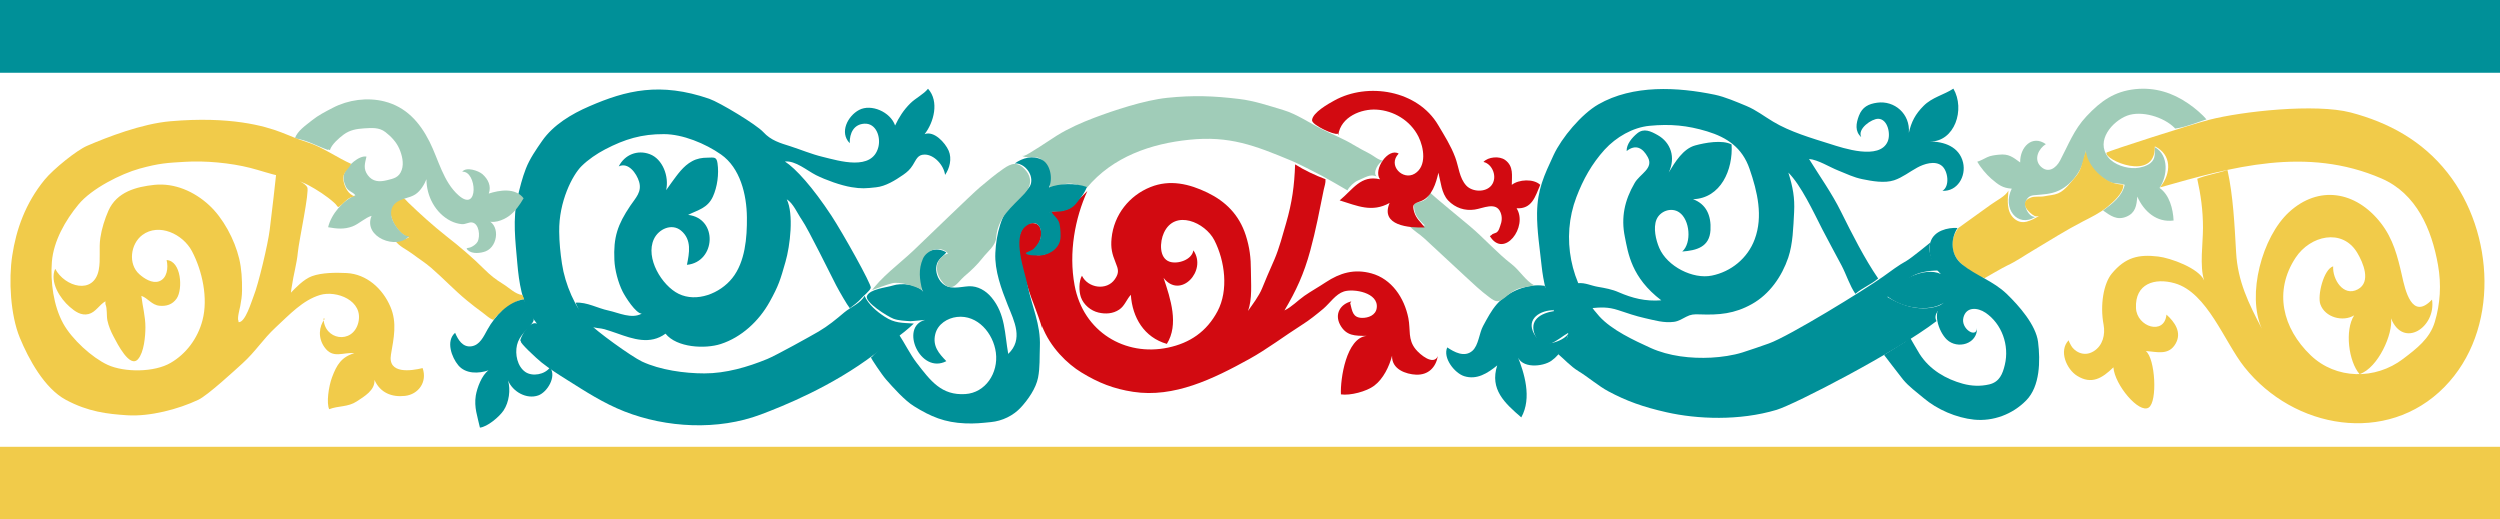
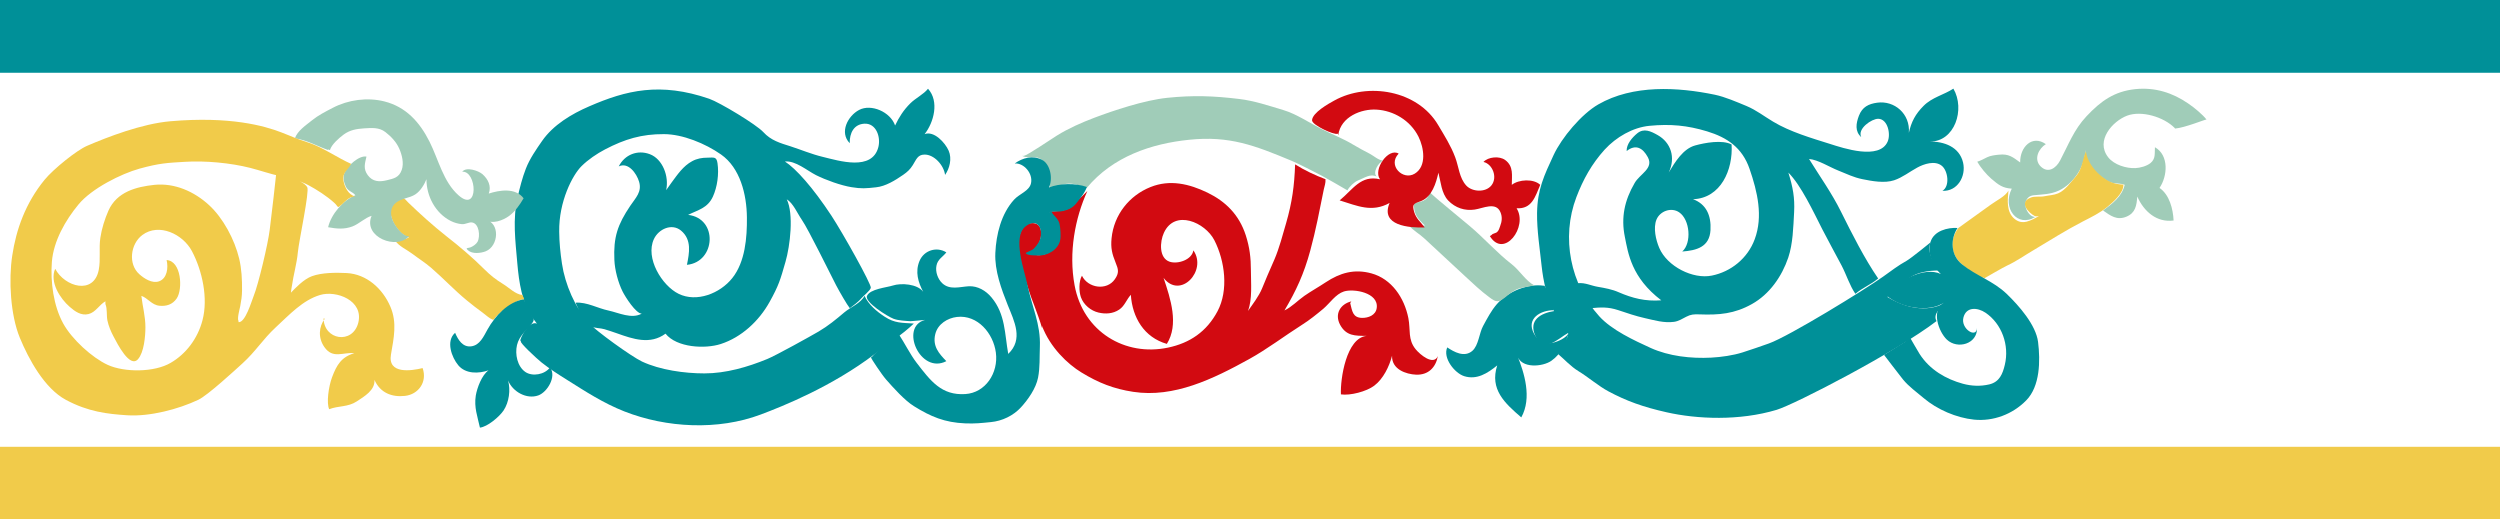
<svg xmlns="http://www.w3.org/2000/svg" id="Layer_1" data-name="Layer 1" viewBox="0 0 234.67 48.76">
  <defs>
    <style>
      .cls-1 {
        fill: none;
      }

      .cls-2 {
        fill: #d20a11;
      }

      .cls-3 {
        fill: #a0ccb8;
      }

      .cls-4 {
        fill: #f1cb4a;
      }

      .cls-5 {
        clip-path: url(#clippath);
      }

      .cls-6 {
        fill: #009098;
      }
    </style>
    <clipPath id="clippath">
      <rect class="cls-1" width="234.67" height="48.76" />
    </clipPath>
  </defs>
  <rect class="cls-4" y="41.94" width="234.67" height="6.83" />
  <rect class="cls-6" width="234.67" height="6.83" />
  <g class="cls-5">
-     <path class="cls-4" d="M202.73,17.6c6.74-1.91,13.76-3.91,20.83-.84,3.27,1.42,4.7,4.76,5.29,8.11.33,1.84.21,3.66-.3,5.35-.47,1.58-1.73,2.52-2.98,3.47-2.6,1.98-6.29,1.94-8.67-.34-2.65-2.54-3.49-6.02-1.41-9.17,1.36-2.06,4.36-2.79,5.77-.47.56.93,1.35,2.76.06,3.45-1.35.73-2.39-.95-2.31-2.16-.89.26-1.5,2.75-1.2,3.57.44,1.24,2.13,1.67,3.17,1.03-.9,1.4-.52,4.34.51,5.52,1.74-.59,3.15-3.78,2.95-5.24,1.15,2.89,4.25.83,3.85-1.76-1.9,2.02-2.53-.94-2.82-2.24-.41-1.8-.82-3.45-1.99-4.95-2.35-3.01-5.84-3.56-8.61-1.02-2.53,2.32-3.99,7.76-2.56,10.93-1.24-2.36-2.26-4.44-2.41-7.14-.15-2.61-.27-5.27-.81-7.74-.95.31-1.91.45-2.84.82.33,1.5.54,2.95.54,4.61,0,1.49-.33,3.56.11,4.94-.49-1.16-3.18-2.12-4.31-2.25-1.84-.22-3.08.06-4.36,1.6-.77.93-1.12,2.95-.77,4.8.17.92-.07,1.96-.93,2.49-.98.61-1.88-.06-2.13-.55-.08-.15-.19-.34-.22-.48-.96.99-.19,2.73.8,3.34,1.35.84,2.35.23,3.4-.8.13,1.67,2.41,4.36,3.31,3.78.85-.55.62-4.63-.27-5.31,1.05.07,2.16.45,2.81-.71.59-1.05-.1-2.02-.87-2.71-.18,1.98-2.79,1.17-2.86-.62-.1-2.28,1.75-2.86,3.64-2.32,3.06.87,4.67,5.53,6.54,7.87,4.63,5.82,13.37,7.35,18.76,1.88,5.24-5.32,4.72-14.53.3-20.13-2.38-3.02-5.55-4.72-9.08-5.65-3.29-.86-10.17-.12-13.31.69-1.71.44-9.27,2.87-9.61,3.07-.33.64,4.61,2.85,4.53-.58,1.56.74,1.6,2.49.48,3.85" />
    <path class="cls-3" d="M204.14,12.02c-1.03-1.05-3.13-1.67-4.48-1.16-1.36.52-2.98,2.33-1.78,3.89.56.73,1.73,1.07,2.56,1.03.45-.02,1.06-.18,1.43-.48.49-.41.37-.89.41-1.48,1.34.76,1.18,2.72.43,3.82.93.64,1.27,1.97,1.32,3.06-1.58.21-2.78-.84-3.41-2.25-.06.85-.17,1.54-1.02,1.89-.89.37-1.49-.09-2.19-.58.87-.65,1.77-1.29,2.03-2.41-.4-.17-.92-.08-1.33-.23-.4-.14-.81-.47-1.15-.75-.75-.63-1.25-1.29-1.21-2.31-.02,1.58-1.15,3.2-2.47,3.82-.82.38-1.54.36-2.39.45-.88.09-1.02,1.18-.32,1.84.13.12.3.19.47.2-1.68,1.03-3.12-.83-2.2-2.66-.86-.06-1.23-.34-1.93-.94-.44-.38-1.03-1.08-1.31-1.59.33-.1.62-.27.93-.42.3-.15.77-.21,1.11-.24.92-.1,1.3.23,1.99.73-.03-1.44,1.12-2.63,2.41-1.72-.67.41-1.17,1.41-.49,2.09.69.68,1.43.19,1.82-.54.79-1.49,1.3-2.91,2.49-4.17,1.35-1.44,2.62-2.33,4.55-2.54,1.89-.2,3.54.35,4.97,1.33.61.41,1.37,1.05,1.74,1.52-.12-.02-2.01.77-2.96.85" />
    <path class="cls-4" d="M186.24,26.14s1.84-1.07,2.2-1.23c.84-.39,1.58-.92,2.38-1.39,1.54-.92,3.1-1.91,4.69-2.73.8-.41,1.59-.79,2.29-1.36.54-.44,1.56-1.33,1.52-2.1-.95-.05-1.47-.28-2.22-.92-.64-.56-1.18-1.34-1.3-2.2-.32.77-.34,1.66-.95,2.36-.48.55-1,1.3-1.66,1.58-.4.17-.85.18-1.28.27-.36.08-.91-.02-1.27.12-1.17.43-.24,1.44.38,1.75.06.03.31.01.37,0-.75.39-1.54.91-2.32.23-.75-.65-.62-1.76-.54-2.63-.26.52-1.17.96-1.67,1.33-.66.48-3.02,2.17-3.02,2.17-.73.93-.84,2.19.12,3.23.29.31,1.98,1.69,2.2,1.41" />
    <path class="cls-6" d="M176.85,33.31s1.48,1.94,1.78,2.31c.55.67,1.27,1.18,1.92,1.73,1.29,1.1,3.1,1.87,4.75,2.04,1.79.18,3.61-.49,4.9-1.81,1.3-1.32,1.33-3.71,1.11-5.48-.2-1.6-1.8-3.41-2.93-4.5-1.27-1.23-2.86-1.7-4.2-2.78-1.08-.86-1.13-2.35-.43-3.42-.92-.06-2.22.26-2.54,1.32-.31,1.02.22,2.34.98,3-1.61-.74-4.08.65-5.11,2.02,1.32,1.15,3.92,1.64,5.4.67-1.24.69-.51,2.73.27,3.47,1,.94,2.88.41,2.83-1.1-.04,1.03-1.54.09-1.28-.96.26-1.06,1.34-.96,2.07-.47,1.54,1.04,2.26,3.06,1.82,4.89-.2.85-.5,1.61-1.45,1.84-.85.2-1.67.16-2.49-.06-1.57-.43-3.11-1.3-4.07-2.81-.21-.33-.7-1.21-.9-1.54,0,0,.02.03-.44.41" />
    <path class="cls-6" d="M146.22,33.2c.66.56,1.2,1.18,1.93,1.63.91.55,1.9,1.41,2.82,1.9,1.7.91,3.25,1.47,5.47,1.97,2.87.65,6.83.82,10.33-.23,1.71-.52,11.18-5.41,15.01-8.33-.38-.66.4-1.25.76-1.69-1.73.94-3.73.42-5.37-.57.24-.39,1.68-1.5,2.01-1.75.78-.6,1.86-.73,2.81-.74-.32-.46-1.2-1.73-.76-2.65,0,0-1.82,1.49-2.26,1.74-.78.43-1.47.96-2.21,1.49-1.71,1.22-8.81,5.59-10.72,6.27-.91.32-1.56.55-2.47.84-.88.28-2,.44-2.94.49-1.89.1-3.97-.13-5.69-.91-1.55-.71-3.64-1.67-4.82-2.97-2.71-2.99-3.6-7.37-2.15-11.18.64-1.68,1.45-3.13,2.65-4.46,1.09-1.19,2.65-2.09,4.21-2.24,1.97-.19,3.56-.04,5.41.52,1.87.57,3.3,1.52,3.99,3.53.74,2.14,1.28,4.46.48,6.6-.66,1.79-2.23,3.05-4.03,3.41-1.76.36-4.18-.85-4.93-2.6-.32-.75-.58-1.87-.26-2.66.34-.81,1.4-1.18,2.13-.68,1.02.69,1.19,2.88.29,3.68,1.34-.1,2.56-.42,2.65-2.01.08-1.38-.41-2.45-1.64-2.9,2.61-.09,3.77-2.77,3.62-5.14-.88-.46-2.5-.16-3.41.09-1.14.31-1.88,1.54-2.49,2.54.68-1.41.19-2.82-1.04-3.51-.64-.36-1.29-.68-1.92-.16-.46.38-1.02,1.01-.99,1.66.84-.67,1.51-.31,1.99.58.57,1.06-.75,1.56-1.24,2.42-.95,1.63-1.29,3.24-.92,5.05.31,1.54.61,3.82,3.42,5.96-1.49.12-2.73-.21-3.98-.75-.65-.29-1.31-.4-1.99-.52-.61-.1-1.17-.4-1.82-.34.11.76.88,1.61,1.16,2.35.97-.09,1.63-.13,2.58.18.84.28,1.65.56,2.5.75.9.2,1.8.48,2.75.35.43-.06.76-.28,1.15-.48.42-.22.72-.24,1.23-.22,1.85.07,3.29-.05,4.93-.97,1.65-.92,2.81-2.59,3.41-4.36.44-1.31.47-2.84.55-4.27.07-1.34-.11-2.33-.54-3.71,1.2,1.21,2.33,3.64,3.19,5.33.59,1.15,1.21,2.26,1.81,3.4.45.86.75,1.86,1.29,2.65.65-.56,1.47-.87,2.14-1.44-1.27-1.84-2.48-4.24-3.49-6.27-.86-1.74-2-3.33-3-4.95.89.09,1.89.75,2.75,1.09.84.33,1.39.63,2.27.81.88.18,2.07.4,2.97.1.78-.26,1.45-.8,2.17-1.19.62-.34,1.66-.69,2.3-.17.59.47.78,1.94.06,2.35,1.4.08,2.24-1.35,1.94-2.65-.35-1.49-1.8-1.99-3.14-1.97,2.36.03,3.36-3.03,2.23-4.97-.88.58-2,.81-2.8,1.62-.76.76-1.15,1.49-1.38,2.53.14-1.79-1.36-3.06-2.98-2.83-.79.11-1.39.39-1.71,1.23-.27.71-.39,1.46.22,2-.39-.78.98-1.73,1.6-1.72.89.02,1.19,1.44.88,2.14-.77,1.76-4.16.62-5.41.22-1.72-.54-3.77-1.14-5.34-2.09-.86-.51-1.57-1.08-2.5-1.47-.92-.38-2.02-.86-2.98-1.06-3.48-.72-7.68-.96-10.93.91-1.57.9-3.44,3.12-4.2,4.76-.88,1.9-1.52,3.22-1.55,5.44-.02,1.62.26,3.37.43,4.98.15,1.38.5,3.04,1.17,4.22-1.24.19-2.43.84-1.76,2.33.77,1.73,2.12.25,3.08-.28.05.7-.94,1.22-.86,1.99.03-.04.04-.09.04-.14" />
    <path class="cls-6" d="M144.9,26.82c-1.41-.21-3.3.47-4.41,1.75-.51.59-.9,1.34-1.27,2.02-.38.69-.42,1.83-1.02,2.35-.75.64-1.71.1-2.35-.33-.44.99.7,2.42,1.59,2.7,1.18.37,2.18-.26,3.1-1.01-.72,2.26.71,3.54,2.26,4.88,1.02-1.83.29-4.18-.39-5.84.35,1.3,2.41,1.09,3.21.53.96-.67,1.35-1.67,1.66-2.7-.17.56-1.17.96-1.66,1.03-.71.1-1.29-.27-1.62-.87-.79-1.43.63-2.23,1.88-2.21-.14-.44-.68-2.15-.93-2.31" />
    <path class="cls-3" d="M134.12,17.98c.62.59,3.2,2.7,3.83,3.23,1.35,1.13,2.55,2.51,3.95,3.59.76.59,1.31,1.57,2.14,2-.19.02-.86.16-1.21.22-.46.08-.72.27-1.1.54-.27.19-.69.61-1,.69-.36.1-.63-.13-.96-.37-.77-.57-1.48-1.24-2.18-1.89-.72-.66-3.28-3.04-3.87-3.59-.47-.44-1.03-.74-1.47-1.23.5,0,1.01,0,1.51,0-.74-.7-1.08-1.09-1.03-2.14.61-.04,1.32-.19,1.43-.94" />
    <path class="cls-2" d="M125.68,12.6s-.06.14-.06.07c.24-1.72,2.18-2.47,3.59-2.38,1.59.09,3.17,1,3.94,2.54.51,1.02.8,2.77-.35,3.47-1.11.68-2.58-.78-1.51-1.88-.97-.59-2.43,1.51-1.75,2.41-1.81-.43-2.54.96-3.79,1.98,1.68.52,3.03,1.16,4.69.24.02-.02.02-.03,0,0-.91,2.14,1.85,2.35,3.29,2.3-.37-.52-.78-.79-.98-1.44-.25-.83.03-.8.65-1.04,1.02-.41,1.4-1.68,1.62-2.66.22.83.28,1.94.92,2.61.67.7,1.57.99,2.49.85.77-.11,1.99-.76,2.41.24.19.44.15.87-.03,1.33-.07.19-.1.35-.25.51-.14.16-.44.15-.54.3-.03.04-.14.09-.17.11,1.32,2.16,3.61-.87,2.51-2.61,1.44.08,1.74-1.07,2.22-2.2-.63-.6-2.03-.51-2.67,0,0-.88.19-1.73-.62-2.33-.54-.4-1.6-.3-2.04.18.85.19,1.35,1.44.75,2.2-.55.69-1.8.62-2.36.02-.66-.71-.71-1.78-1.04-2.65-.41-1.1-1.02-2.05-1.6-3.03-1.93-3.28-6.61-4.04-9.74-2.31-.53.29-2.05,1.13-2.1,1.85-.03.46,2.12,1.43,2.38,1.27" />
    <path class="cls-3" d="M95.94,14.63c.81.38,1.46-.28,2.14.7.5.72.42,1.5.46,2.37.58-.15,1.13-.43,1.76-.46.7-.03,1.11.25,1.71.4,2.46-2.96,6.09-4.16,9.61-4.52,3.78-.39,6.13.52,9.61,1.97.61.25,2.23,1.08,2.82,1.39.54.29,2.04,1.16,2.43,1.39.17-.34.64-.79.99-.93.6-.23,1.17-.68,1.76-.36-.42-.38.16-1.33.6-1.5-.44-.04-.86-.44-1.26-.65-.51-.27-1.04-.54-1.53-.84-.97-.59-1.99-.97-2.99-1.48-1.1-.56-2.37-1.42-3.59-1.78-1.37-.41-2.72-.87-4.14-1.04-2.39-.29-4.32-.36-6.74-.11-2.17.22-5.13,1.22-6.85,1.87-1.21.46-2.42.99-3.53,1.68-.58.36-2.76,1.85-3.09,1.9" />
    <path class="cls-2" d="M97.81,30.59c.77,2.03,2.4,3.58,3.7,4.37,1.6.98,3.03,1.54,4.86,1.82,3.83.59,7.53-1.22,10.88-3.07,1.72-.95,3.31-2.17,4.98-3.23.7-.44,1.34-.96,1.99-1.5.61-.52,1.15-1.37,1.93-1.62.9-.29,3.28.1,3.08,1.55-.09.69-.8.94-1.38.93-.88-.02-.92-.64-1.11-1.39.04-.05.08-.11.11-.16-1.02.24-1.61,1.18-1.05,2.21.58,1.05,1.41,1.02,2.47,1.03-1.89.2-2.47,4.02-2.4,5.49.87.13,2.41-.27,3.13-.82.84-.63,1.41-1.8,1.67-2.81-.05,1.28,1.31,1.74,2.26,1.78,1.14.04,1.84-.67,2.04-1.74-.42.92-1.68-.15-2.08-.64-.76-.93-.47-1.81-.69-2.93-.38-1.91-1.57-3.68-3.47-4.2-1.61-.44-2.94-.05-4.29.84-.66.44-1.35.82-2,1.27-.64.45-1.18,1.04-1.87,1.37,1.1-1.86,1.82-3.41,2.42-5.61.52-1.9.88-3.81,1.27-5.74.07-.33.19-.61.16-.97-.94-.35-2-.85-2.85-1.39-.07,2.01-.28,3.55-.84,5.5-.31,1.07-.66,2.4-1.1,3.42-.61,1.39-.77,1.76-1.16,2.72-.29.71-.89,1.51-1.33,2.12.43-1.1.28-2.6.28-3.8s-.12-2.17-.48-3.3c-.63-1.95-1.91-3.19-3.6-4.01-1.7-.82-3.51-1.26-5.35-.52-1.97.79-3.43,2.58-3.65,4.81-.09.92.05,1.46.38,2.28.26.63.35.96-.07,1.56-.76,1.1-2.52.84-3.09-.33-.31.53-.28,1.48-.1,2.01.26.74.96,1.29,1.66,1.45.64.15,1.35.12,1.94-.28.51-.34.68-.94,1.09-1.39.14,2.14,1.25,4,3.38,4.61,1.14-1.82.36-4.21-.31-6.2,1.57,2.06,4.13-.68,2.8-2.58-.13.88-1.45,1.32-2.22,1.07-1.03-.34-.93-1.89-.55-2.71,1.02-2.25,3.88-.99,4.74.69,1,1.96,1.34,4.7.3,6.66-1.02,1.92-2.6,2.99-4.65,3.42-4.02.85-7.96-1.47-8.77-5.85-.57-3.07.04-6.31,1.2-8.85-.82.86-.7.58-1.26,1.26-.55.67-1.6.65-2.41.64,2.3,1.86.45,4.98-1.84,3.9.74-.28,1.28-1.2,1.16-2.04-.07-.51-.36-.75-.83-.75-.63,0-.87.34-1.1.9-.76,1.82.28,3.68.8,5.47.21.71.8,2.03,1.24,3.53" />
    <path class="cls-6" d="M81.75,33.55c0,.07,1,1.59,1.43,2.08.65.74,1.74,1.96,2.6,2.49,1.6,1,2.91,1.54,4.81,1.62.93.04,1.54-.03,2.43-.12,1.05-.1,2.1-.6,2.82-1.39.65-.71,1.4-1.76,1.6-2.78.19-.98.13-1.89.17-2.9.09-2.13-.76-3.78-1.16-5.79-.26-1.3-1.47-4.49-.18-5.51.91-.72,1.57-.1,1.42.94-.07.49-.35.83-.66,1.16-.17.18-.8.35-.74.43.14.22.93.19,1.16.2.87.05,1.88-.53,2.07-1.45.08-.39.02-1.11-.06-1.5-.1-.53-.63-.82-.75-1.16.01.03-.29.06-.27.07.4-.15.88-.03,1.28-.12.43-.09.74-.2,1.07-.48.26-.23.35-.42.68-.82.25-.31.51-.8.55-.97-1.06-.38-2.56-.35-3.56.05.39-.81.15-2.2-.67-2.61-.88-.44-1.79-.17-2.54.35.87-.05,1.72.94,1.53,1.85-.15.74-1.1,1-1.6,1.56-1.2,1.33-1.67,3.24-1.75,4.99-.08,1.66.57,3.4,1.17,4.91.61,1.51,1.48,3.2.04,4.57-.34-1.9-.26-3.72-1.56-5.29-.54-.66-1.32-1.1-2.14-1.06-.86.05-1.79.38-2.5-.29-.41-.39-.65-1.06-.54-1.63.11-.62.6-.83.93-1.26-.88-.56-2.09-.22-2.52.81-.42,1.01-.13,2,.35,2.89-.55-.75-2.08-.84-2.85-.59-.58.19-2.16.32-2.43.98-.24.58,1.96,1.94,2.49,2.14.45.17,1.13.2,1.6.23.14,0,1.33-.12,1.33-.12h.03c-2.42.64-.45,5.15,2,3.87-.7-.72-1.31-1.41-1.04-2.53.23-.96,1.16-1.52,2.04-1.62,1.93-.22,3.41,1.53,3.65,3.35.25,1.92-.98,3.77-2.87,3.89-2.23.14-3.25-1.22-4.58-2.95-.59-.77-1.14-1.88-1.66-2.66-.8.64-1.94,1.39-2.6,2.21-.01.08.08-.23.06-.18" />
-     <path class="cls-3" d="M81.64,27.53c1.04-1.52,2.76-2.74,4.09-4,1.37-1.3,5.47-5.29,6.24-5.94.75-.63,1.44-1.21,2.22-1.75.76-.53,1.32-.69,2.02.06.66.72.64,1.55-.03,2.26-1.2,1.29-2.53,2.22-2.67,4.15-.05.76-.81,1.3-1.28,1.91-.52.66-1.08,1.19-1.71,1.72-.32.26-.72.86-1.1.98-.46.15-.82-.23-1.09-.62-.65-.92-.5-2.14.66-2.5-.67-.81-2-.34-2.36.49-.44,1.04-.3,1.9-.08,2.93-.62-.36-2.09-.81-2.81-.63-.5.13-.91.29-1.88.64" />
    <path class="cls-6" d="M48.9,32.04c-.17.09,1.48,1.62,1.93,1.98.77.61,1.54,1.1,2.37,1.62,1.78,1.12,3.43,2.2,5.41,2.98,3.95,1.55,8.79,1.8,12.8.29,2.07-.78,6.67-2.61,10.73-5.7,1.22-.93,2.55-1.8,3.64-2.84-1.11-.08-1.78-.01-2.75-.65-.72-.47-1.5-1.12-1.88-1.95-.32.67-1.33,1.08-1.88,1.54-.79.67-1.53,1.28-2.43,1.81-.77.45-3.99,2.24-4.82,2.58-1.85.76-3.89,1.35-5.9,1.35-1.87,0-4.16-.32-5.85-1.11-1.03-.49-4.36-2.9-5.01-3.63-1.28-1.44-2.22-3.62-2.51-5.56-.15-.99-.25-1.99-.26-3.01-.04-2.83,1.25-5.31,2.1-6.15.63-.62,1.43-1.16,2.21-1.57,1.86-.97,3.44-1.44,5.52-1.43,1.75,0,3.89.88,5.36,1.91,1.8,1.26,2.41,3.76,2.43,5.91.02,1.89-.16,4.17-1.37,5.69-1.15,1.45-3.35,2.31-5.04,1.48-1.57-.77-3.15-3.36-2.32-5.14.45-.96,1.69-1.5,2.54-.8,1.04.86.78,2.12.56,3.22,2.72-.27,2.93-4.37.11-4.69.91-.46,1.83-.62,2.33-1.72.41-.9.58-2.11.43-3.13-.09-.63-.33-.53-.94-.52-.51,0-.98.08-1.44.33-.84.45-1.39,1.27-1.95,2.03-.17.23-.32.46-.49.69.29-1.29-.33-2.93-1.54-3.38-1.15-.43-2.35.04-2.91,1.15.89-.43,1.67.64,1.91,1.44.28.95-.31,1.49-.83,2.26-1.19,1.77-1.59,2.95-1.49,5.09.04.93.35,2.11.77,2.95.26.52,1.25,2.08,1.8,2.08-.96.53-2.15-.08-3.12-.29-1.02-.21-2.02-.81-3.09-.74.23.58.97,1.91,1.5,2.23.29.18.85.15,1.2.26.38.12.78.24,1.16.38,1.54.55,3.14,1.1,4.58.04,1.06,1.32,3.72,1.45,5.19.97,1.94-.63,3.58-2.15,4.58-3.95.86-1.55,1.01-2.08,1.49-3.76.44-1.52.79-4.49.12-5.87.6.35,1.02,1.36,1.42,1.93.65.95,2.67,5.1,3.21,6.13.32.61,1.04,1.86,1.29,2.16.34-.26.81-.6,1.09-.94.18-.21.84-.73.88-.98.06-.33-2.6-5.09-3.7-6.77-1.76-2.67-3.33-4.41-4.36-5.08.99-.1,2.07.85,2.92,1.28.92.46,2.34.97,3.33,1.13.93.15,1.33.12,2.31.01.88-.09,1.79-.65,2.54-1.17.39-.27.65-.51.9-.91.32-.5.44-.98,1.09-.99.92-.02,1.83,1.01,1.94,1.91.43-.62.66-1.52.34-2.27-.33-.76-1.38-1.9-2.26-1.56.86-1.09,1.4-3.07.32-4.26-.42.53-1.17.88-1.66,1.37-.64.63-1.07,1.32-1.43,2.08-.44-1.28-2.25-2.06-3.38-1.46-1.06.56-1.87,2.11-.88,3.12-.02-.95.39-1.78,1.38-1.83,1.09-.06,1.55,1.23,1.31,2.19-.58,2.28-3.68,1.3-5.24.92-1.04-.25-2.03-.67-3.02-.99-.96-.3-1.83-.55-2.54-1.33-.65-.71-4.08-2.78-5.08-3.13-4.6-1.58-7.79-.8-11.26.71-1.67.72-3.37,1.74-4.42,3.24-.55.79-1.17,1.68-1.53,2.61-.33.84-.57,1.8-.77,2.66-.49,2.07-.21,4.14-.03,6.25.15,1.71.43,3.7,1.44,5.11.57.8,1.42,1.85,2.31,2.3-.68-.34-1.58-1.51-1.76-1.67-.64-.58-1.51.76-1.71,1.44.04.12-.07,0,0,0" />
    <path class="cls-4" d="M37.09,22.59c.38.54,1.06.82,1.58,1.21.59.45,1.22.84,1.78,1.32,1.15.99,2.19,2.11,3.36,3.07.48.39.95.77,1.46,1.13.25.18.49.41.75.57.39.23.29.11.58-.2.33-.35.8-.68,1.18-.93.44-.29.89-.67,1.42-.65-.02-.14-.1-.28-.17-.42-.65-.06-1.27-.71-1.82-1.04-.66-.4-1.19-.82-1.73-1.36-1.1-1.1-2.36-2.17-3.58-3.12-1.23-.97-2.44-2.06-3.58-3.16-.16-.16-.39-.47-.61-.49-.27-.02-.68.33-.82.54-.4.6-.22,1.35.11,1.94.27.49.82,1.19,1.39,1.26-.36.26-.83.22-1.22.39-.01-.06-.01-.11,0-.17" />
    <path class="cls-3" d="M30.97,14.09c.15-.53.87-1.15,1.29-1.46.59-.43,1.19-.53,1.9-.58.71-.04,1.42-.12,2.02.35.53.41,1.02.92,1.3,1.56.26.59.45,1.37.23,1.99-.25.72-.75.81-1.4.97-.69.17-1.33.15-1.79-.48-.44-.6-.27-1.09-.12-1.74-.69-.14-1.81.89-2.06,1.51-.17.44-.07.9.12,1.3.23.47.64.48.9.82-1.12.43-2.28,1.78-2.56,3,.79.14,1.49.22,2.27-.07.64-.24,1.19-.82,1.81-1-.84,2.01,2.41,3.24,3.52,1.9-.58.1-1.32-.96-1.53-1.46-.27-.63-.22-1.29.34-1.7.55-.41,1.21-.39,1.77-.75.49-.31.88-.98,1.05-1.43,0,1.62.86,3.2,2.28,3.92.32.16.69.27,1.04.3.35.03.66-.2.95-.16.68.09.8,1.3.53,1.81-.11.21-.41.42-.62.51-.27.12-.59.02-.27.3.4.36,1.19.27,1.65.09,1.23-.49,1.38-2.69-.04-2.98.64.49,1.68.07,2.24-.34.57-.42,1.01-1.05,1.36-1.66-.78-1.02-2.28-.76-3.27-.44.26-.7-.06-1.35-.59-1.82-.38-.33-1.53-.72-1.9-.23,1.38-.11,1.58,3.91-.34,2.22-1.45-1.28-1.88-3.35-2.73-5.04-.93-1.85-2.22-3.27-4.24-3.78-1.59-.4-3.39-.16-4.84.6-.69.36-1.35.69-1.96,1.18-.54.44-1.37.98-1.6,1.69,1.09.14,2.08.72,3.11,1.09.03-.02.02-.05-.05-.08" />
    <path class="cls-4" d="M30.37,29.84c.01,2.1,2.73,2.51,3.26.46.53-2.1-2.07-3.07-3.59-2.61-1.63.49-2.87,1.85-4.14,3.02-1.28,1.19-1.86,2.24-3.15,3.41-.65.59-3.27,3.01-4.14,3.41-1.86.88-4.55,1.59-6.68,1.45-1.83-.12-3.65-.32-5.75-1.45-2.01-1.08-3.49-3.82-4.32-5.83-.88-2.14-1.06-5.42-.71-7.71.37-2.45,1.24-4.92,3.04-7.12.81-.99,3-2.76,3.98-3.18,1.88-.81,5.14-2.08,7.84-2.31,5.58-.48,8.8.43,10.38,1.04,1.3.5,1.24.54,2.6.98,1.27.41,2.75,1.45,3.97,1.98-.31.61-.84.8-.72,1.56.09.61.48,1.36,1.1,1.5-.54,0-.89.42-1.25.75-.48.43-.29.22-.72-.16-.7-.63-1.62-1.22-2.42-1.65-.85-.45-1.76-.66-2.66-.85-.93-.2-1.86-.53-2.8-.77-1.85-.47-4.22-.69-6.14-.57-1.64.1-2.36.12-4.25.64-1.73.48-4.49,1.86-5.73,3.36-1.24,1.5-2.34,3.43-2.5,5.38-.15,1.91.16,4.15,1.06,5.79.81,1.48,2.72,3.22,4.18,3.89,1.58.72,4.38.71,5.91-.19,1.43-.83,2.54-2.27,2.99-4.01.54-2.06-.02-4.63-.99-6.47-.85-1.61-3.1-2.68-4.66-1.52-1.11.83-1.36,2.72-.28,3.68.45.4,1.19.89,1.84.67.78-.27.89-1.29.72-2,1.38.08,1.54,2.72.95,3.6-.4.59-.99.75-1.62.69-.73-.07-1.09-.72-1.7-.93.11.98.38,1.92.38,2.94,0,.85-.13,2.37-.7,3.01-.77.86-1.93-1.45-2.29-2.13-.25-.47-.47-.99-.58-1.52-.09-.45,0-1.1-.18-1.51-.02-.05,0-.23,0-.28-.58.32-.91,1.03-1.59,1.2-.69.17-1.27-.24-1.77-.68-.88-.76-1.91-2.32-1.36-3.57.9,1.71,3.63,2.48,4.09.1.19-.98,0-2.01.15-3.01.12-.83.42-1.78.76-2.55.79-1.77,2.62-2.24,4.32-2.42,1.89-.19,3.73.62,5.12,1.9,1.33,1.22,2.4,3.23,2.83,5.02.23.96.28,1.97.27,2.98,0,.53-.08,1.01-.17,1.49-.05.25-.31,1.18-.16,1.39,0,.04,0,.07,0,.11.64.06,1.22-1.96,1.43-2.48.42-1.02,1.34-4.86,1.5-6.21.17-1.39.58-4.86.6-5.19.69.14,2.51.51,2.92,1.21.23.38-.78,5.03-.88,6.1-.1,1.09-.41,2.1-.56,3.17-.03.21-.08.41-.09.63.38-.4,1.21-1.28,1.98-1.55.94-.34,2.26-.34,3.26-.29,1.84.1,3.36,1.43,4.1,3.17.64,1.51.31,2.93.05,4.47-.33,1.88,1.92,1.54,2.97,1.28.46,1.31-.4,2.47-1.65,2.61-1.23.14-2.33-.28-2.87-1.5.07.97-.97,1.56-1.65,2.01-.84.56-1.73.4-2.6.74-.27-.57-.06-2.12.27-3,.44-1.18.89-1.9,2.09-2.26-1.07-.11-2.01.57-2.81-.57-.6-.85-.54-1.92.05-2.67-.05,0-.1,0-.15,0" />
    <path class="cls-6" d="M49.14,27.93c-.01.06,0,.11,0,.17-1.43.24-2.65,1.52-3.38,2.83-.36.65-.72,1.48-1.53,1.58-.8.1-1.23-.61-1.51-1.27-.89.77-.32,2.31.3,3.05.7.83,1.92.79,2.84.47-.63.44-1.08,1.65-1.2,2.38-.17,1.1.16,1.95.39,3,.69-.07,1.81-1,2.22-1.61.52-.78.67-1.94.42-2.82.44,1.07,1.74,1.79,2.83,1.41.84-.29,1.76-1.78,1.11-2.63-.49.67-1.64.88-2.31.43-.76-.52-.99-1.67-.79-2.53.21-.88.88-1.35,1.39-2.01.34-.45.14-.46-.11-1-.19-.4-.42-.96-.67-1.28" />
  </g>
</svg>